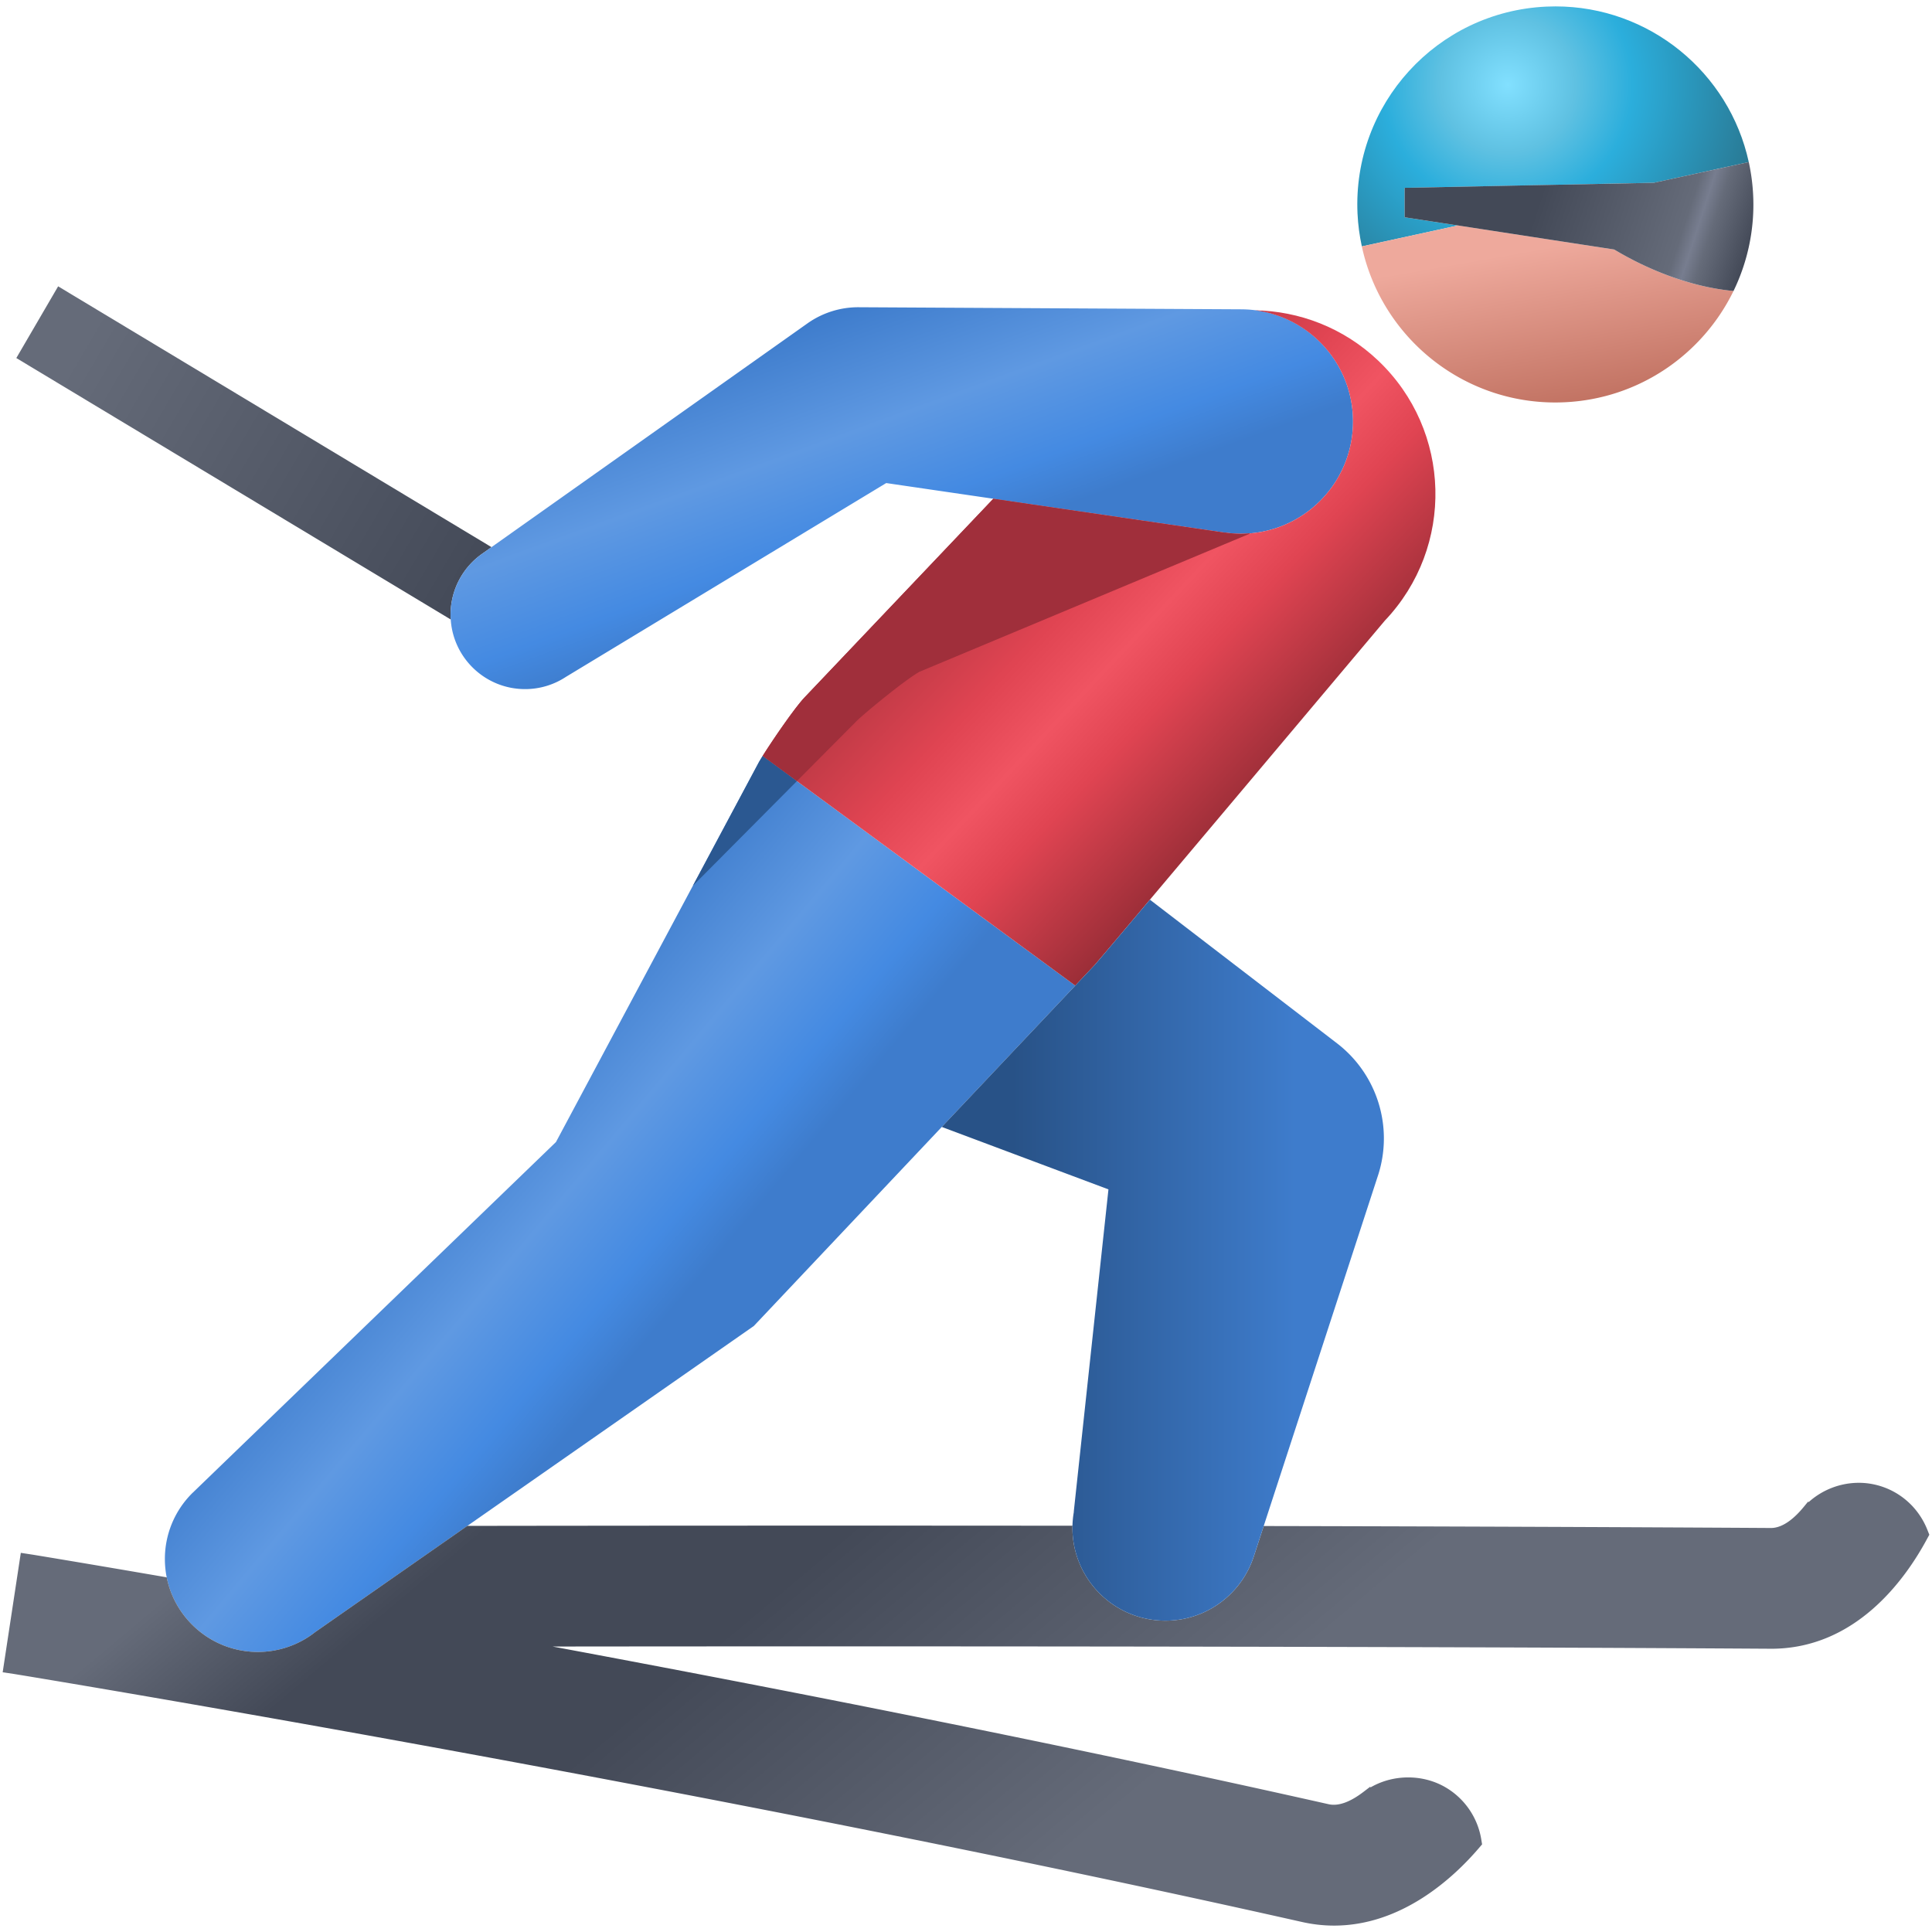
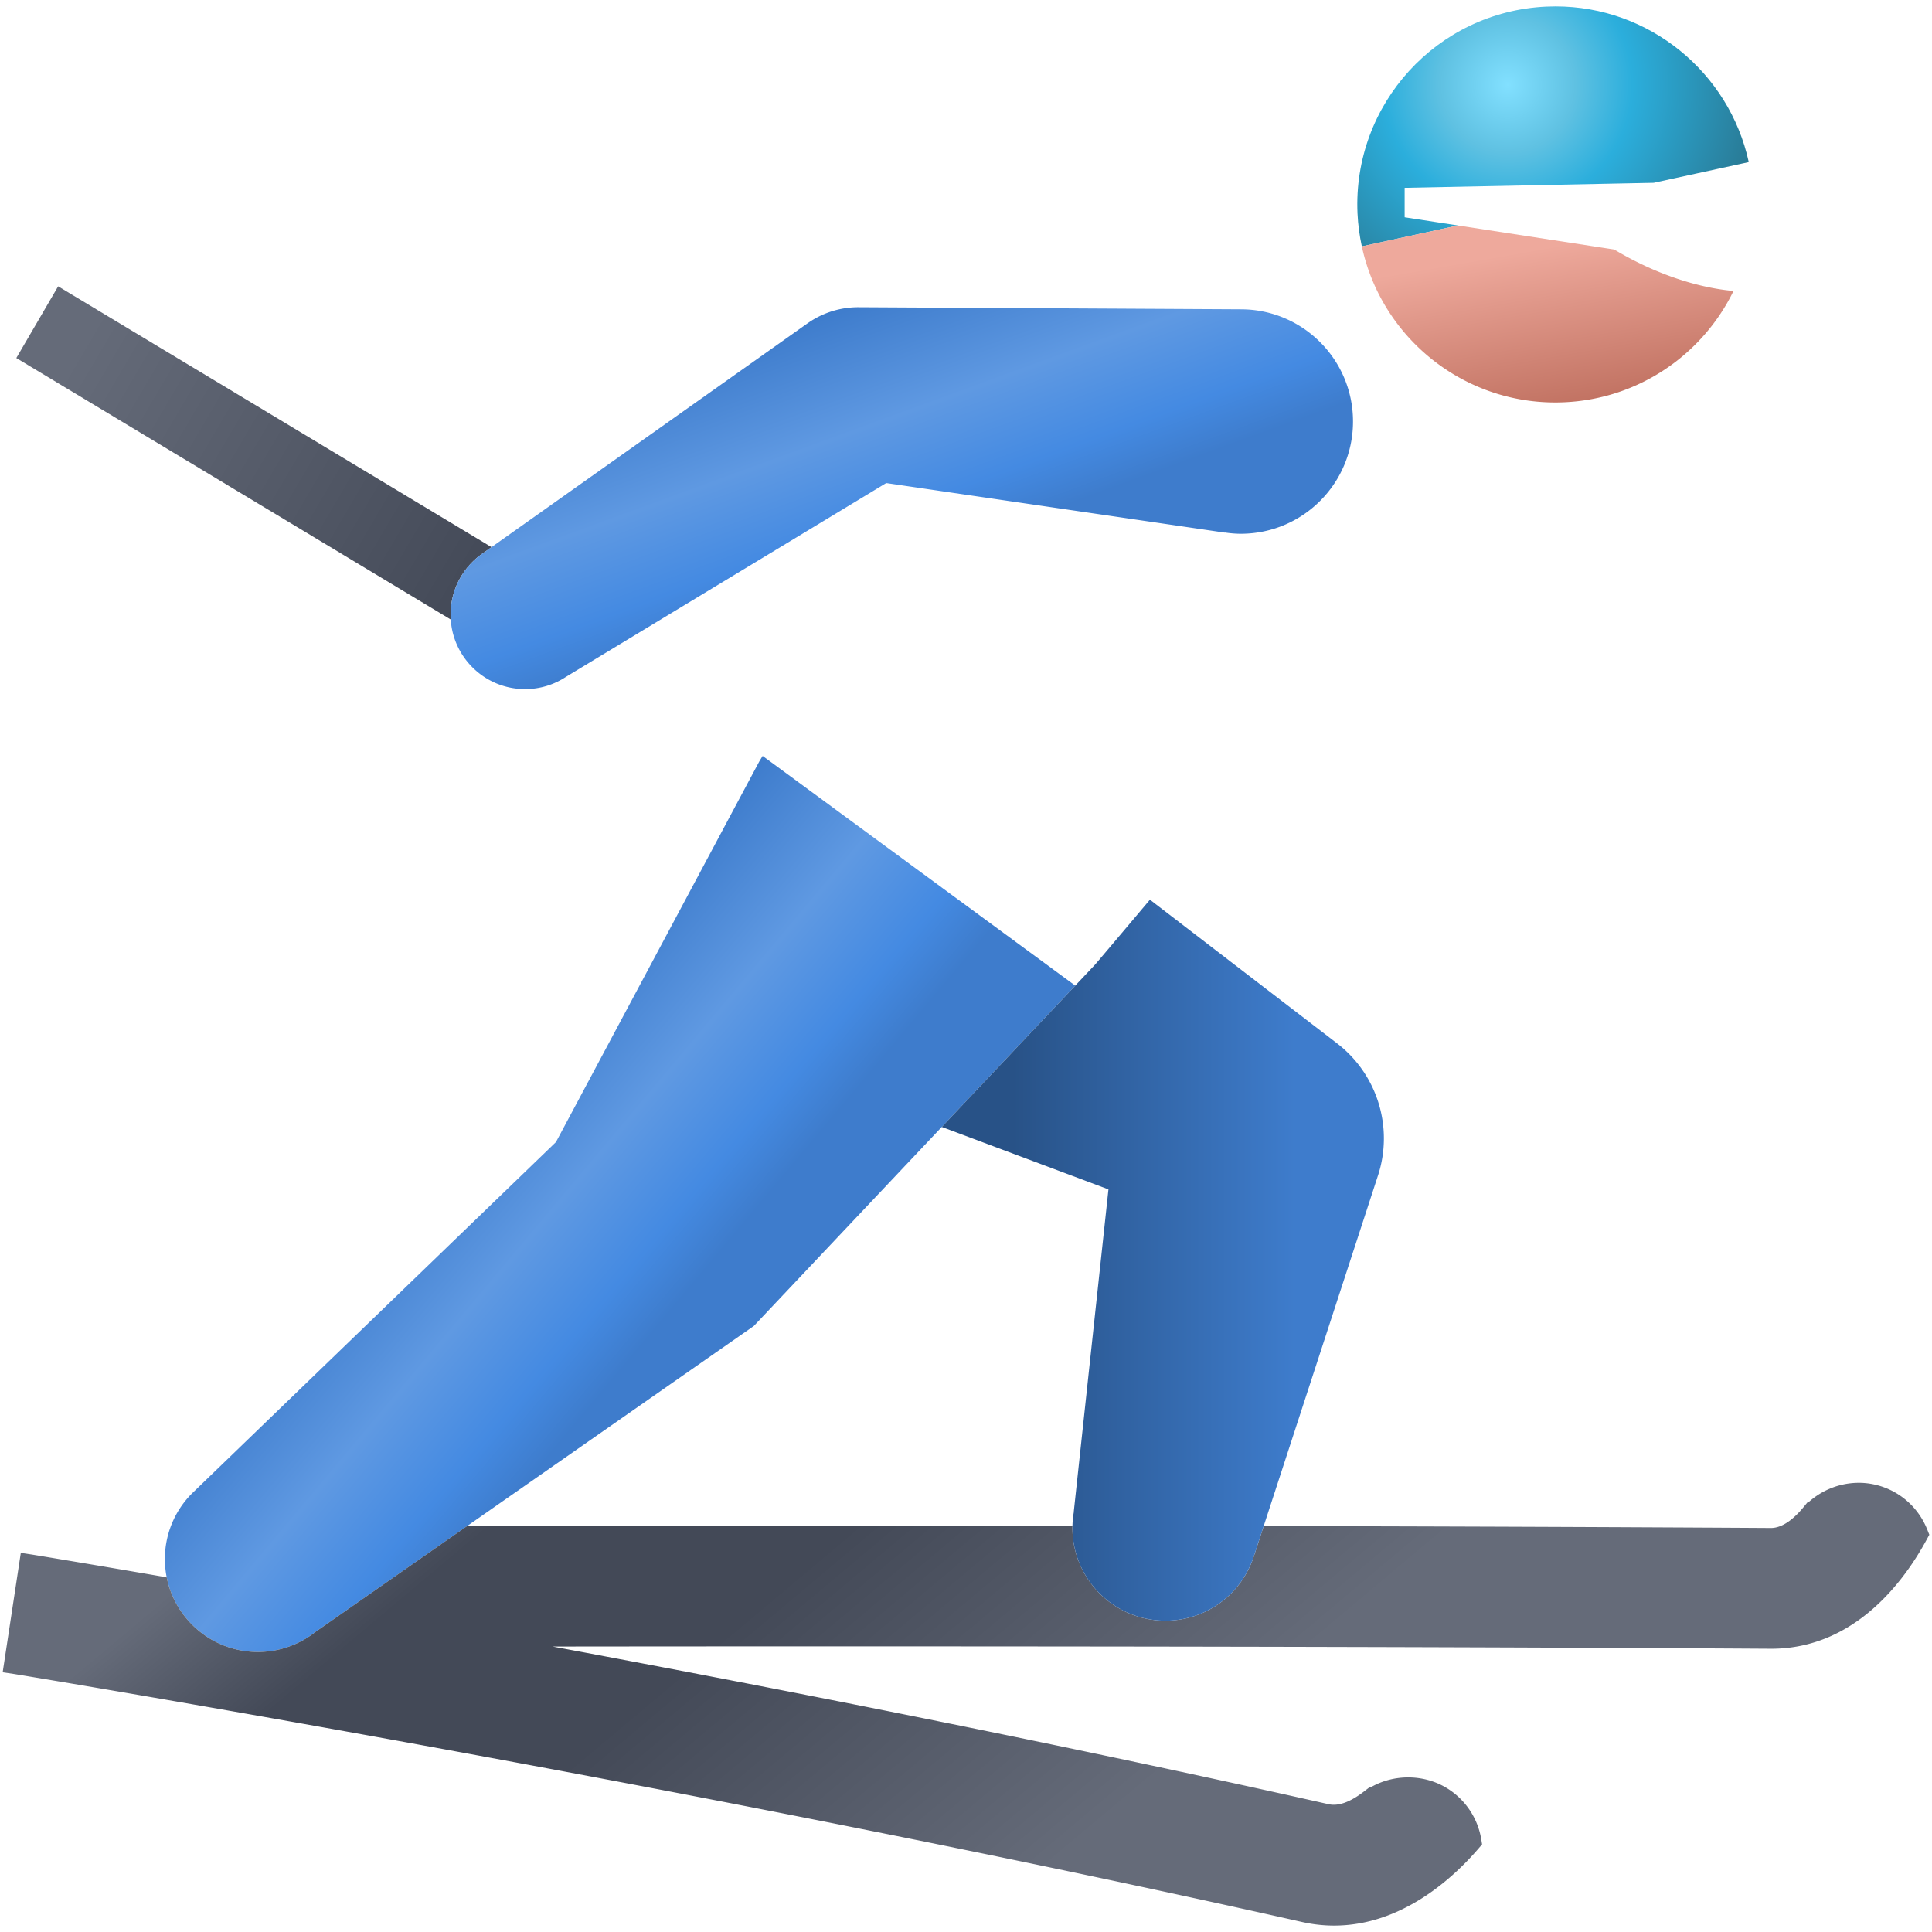
<svg xmlns="http://www.w3.org/2000/svg" fill-rule="evenodd" stroke-linejoin="round" stroke-miterlimit="2" clip-rule="evenodd" viewBox="0 0 256 256">
  <path fill="url(#_Linear1)" fill-rule="nonzero" d="M100.553 101.001l-26.884 50.325-48.07 46.408c-.067.064-.137.127-.202.194l-.049.046.004.002a12.281 12.281 0 0 0-3.504 8.596c0 6.802 5.517 12.318 12.317 12.318 2.911 0 5.578-1.013 7.686-2.699l.004.004 58.034-40.498 42.586-45.099-41.419-30.432c-.231.367-.411.663-.503.835z" />
  <path fill="url(#_Radial2)" fill-rule="nonzero" d="M204.893.876c-14.474.662-25.673 12.934-25.015 27.412.068 1.494.268 2.95.572 4.362l12.73-2.773-7.058-1.087v-3.902l33.006-.666 3.045-.662 9.549-2.08C229.134 9.594 218.552.849 206.109.848c-.404 0-.808.01-1.216.028z" />
  <path fill="url(#_Linear3)" fill-rule="nonzero" d="M2.163 47.443l57.576 34.65a7.816 7.816 0 0 1-.035-.652 9.858 9.858 0 0 1 4.407-8.217l-.002-.004 1.017-.72L7.704 37.941l-5.541 9.502z" />
  <path fill="url(#_Linear4)" fill-rule="nonzero" d="M107.021 42.83L64.109 73.22l.002.004a9.858 9.858 0 0 0-4.407 8.217c0 5.449 4.418 9.869 9.87 9.869a9.805 9.805 0 0 0 5.429-1.631h.002l42.422-25.671 44.863 6.566.002-.018c.692.1 1.395.168 2.116.168 8.216 0 14.872-6.66 14.872-14.869 0-8.215-6.656-14.871-14.872-14.871l-50.719-.274a11.654 11.654 0 0 0-6.668 2.12z" />
-   <path fill="url(#_Linear5)" fill-rule="nonzero" d="M179.28 55.855c0 8.209-6.656 14.869-14.872 14.869-.721 0-1.424-.068-2.116-.168l-.002.018-30.67-4.488-24.998 26.312c-1.371 1.444-4.32 5.779-5.566 7.768l41.419 30.432 2.586-2.739c.303-.289 38.44-45.625 38.44-45.625 9.269-9.756 8.875-25.18-.881-34.449-4.602-4.373-10.464-6.566-16.348-6.67 7.334.918 13.008 7.158 13.008 14.74z" />
  <path fill="url(#_Linear6)" fill-rule="nonzero" d="M180.45 32.65c2.652 12.295 13.857 21.244 26.84 20.652 9.943-.454 18.338-6.386 22.41-14.747-4.435-.403-9.521-1.983-14.496-4.737a45.316 45.316 0 0 1-1.313-.756l-20.711-3.185-12.73 2.773z" />
-   <path fill="url(#_Linear7)" fill-rule="nonzero" d="M222.173 23.56l-3.045.662-33.006.666v3.902l27.769 4.272c.432.258.868.51 1.313.756 4.975 2.754 10.061 4.334 14.496 4.737a26.144 26.144 0 0 0 2.603-12.661 26.303 26.303 0 0 0-.581-4.414l-9.549 2.08z" />
  <path fill="url(#_Linear8)" fill-rule="nonzero" d="M239.677 199.019l-.11-.028-.603.731c-1.031 1.252-2.61 2.744-4.295 2.744-19.698-.12-42.198-.209-67.22-.26l-1.267 3.884-.002.005-.017.049h-.002c-1.576 4.986-6.236 8.602-11.744 8.602-6.803 0-12.316-5.516-12.316-12.317 0-.088.009-.173.014-.262a34641.104 34641.104 0 0 0-80.191.02l-20.069 14.008-.004-.004a12.257 12.257 0 0 1-7.686 2.699c-5.969 0-10.943-4.249-12.075-9.886-11.061-1.906-17.644-2.985-17.849-3.016l-1.483-.227-2.403 15.825 1.485.222c.741.112 90.368 14.801 170.71 32.871 1.392.313 2.814.473 4.221.473 9.035 0 15.884-6.41 19.158-10.233l.456-.533-.115-.691a9.818 9.818 0 0 0-4.689-6.84c-3.014-1.784-6.937-1.774-9.955-.028l-.09-.058-.842.644c-1.793 1.377-3.354 1.942-4.634 1.657-35.17-7.91-72.202-15.192-102.842-20.897 10.75-.012 23.605-.021 37.74-.021 48.496 0 90.084.106 123.612.314l.124.002c11.133 0 17.697-9.08 20.617-14.492l.335-.615-.258-.651c-1.251-3.15-3.961-5.413-7.253-6.054a9.576 9.576 0 0 0-1.837-.177 9.951 9.951 0 0 0-6.621 2.54z" />
  <path fill="url(#_Linear9)" fill-rule="nonzero" d="M145.061 127.859l-2.586 2.739-17.683 18.726 22.084 8.275-4.598 42.737.012.002a12.526 12.526 0 0 0-.189 2.091c0 6.801 5.513 12.317 12.316 12.317 5.508 0 10.168-3.616 11.744-8.602l.021-.054 16.401-50.303a15.886 15.886 0 0 0-5.428-17.547l-24.783-19.026c-4.255 5.048-7.226 8.565-7.311 8.645z" />
-   <path fill="#2b5891" fill-rule="nonzero" d="M105.595 103.499l-4.539-3.334c-.231.367-.41.664-.502.836l-8.744 16.367 13.785-13.869z" />
-   <path fill="#a02f3b" fill-rule="nonzero" d="M164.407 70.724a14.72 14.72 0 0 1-2.115-.168l-.002.018-30.67-4.489-24.998 26.313c-1.371 1.443-4.32 5.779-5.567 7.767l4.539 3.334 7.938-7.984c.885-.889 6.238-5.324 8.287-6.496l43.756-18.293-.01-.061c-.383.032-.767.059-1.158.059" />
  <defs>
    <linearGradient id="_Linear1" x2="1" gradientTransform="rotate(40 -178.78 155.529) scale(51.291)" gradientUnits="userSpaceOnUse">
      <stop offset="0" stop-color="#3e7ccc" />
      <stop offset=".34" stop-color="#5f99e2" />
      <stop offset=".59" stop-color="#448ae2" />
      <stop offset=".74" stop-color="#3e7ccc" />
      <stop offset="1" stop-color="#3e7ccc" />
    </linearGradient>
    <radialGradient id="_Radial2" cx="0" cy="0" r="1" gradientTransform="translate(199.786 11.25) scale(35.838)" gradientUnits="userSpaceOnUse">
      <stop offset="0" stop-color="#82e0ff" />
      <stop offset=".25" stop-color="#5fc1e2" />
      <stop offset=".46" stop-color="#2baedc" />
      <stop offset="1" stop-color="#29728a" />
    </radialGradient>
    <linearGradient id="_Linear3" x2="1" gradientTransform="rotate(30.468 -79.728 41.98) scale(62.965)" gradientUnits="userSpaceOnUse">
      <stop offset="0" stop-color="#656b79" />
      <stop offset="1" stop-color="#434957" />
    </linearGradient>
    <linearGradient id="_Linear4" x2="1" gradientTransform="scale(47.142) rotate(70 .537 2.101)" gradientUnits="userSpaceOnUse">
      <stop offset="0" stop-color="#3e7ccc" />
      <stop offset=".34" stop-color="#5f99e2" />
      <stop offset=".59" stop-color="#448ae2" />
      <stop offset=".74" stop-color="#3e7ccc" />
      <stop offset="1" stop-color="#3e7ccc" />
    </linearGradient>
    <linearGradient id="_Linear5" x2="1" gradientTransform="rotate(43 -16.383 200.282) scale(52.298)" gradientUnits="userSpaceOnUse">
      <stop offset="0" stop-color="#b03540" />
      <stop offset=".33" stop-color="#e04452" />
      <stop offset=".51" stop-color="#f05462" />
      <stop offset=".67" stop-color="#e04452" />
      <stop offset="1" stop-color="#9c2e38" />
    </linearGradient>
    <linearGradient id="_Linear6" x2="1" gradientTransform="rotate(80 85.175 135.41) scale(25.74)" gradientUnits="userSpaceOnUse">
      <stop offset="0" stop-color="#eea99c" />
      <stop offset=".19" stop-color="#eea99c" />
      <stop offset="1" stop-color="#c27363" />
    </linearGradient>
    <linearGradient id="_Linear7" x2="1" gradientTransform="rotate(18 35.99 603.416) scale(45.919)" gradientUnits="userSpaceOnUse">
      <stop offset="0" stop-color="#434957" />
      <stop offset=".38" stop-color="#434957" />
      <stop offset=".8" stop-color="#656b79" />
      <stop offset=".84" stop-color="#777d8f" />
      <stop offset=".88" stop-color="#656b79" />
      <stop offset="1" stop-color="#434957" />
    </linearGradient>
    <linearGradient id="_Linear8" x2="1" gradientTransform="scale(103.454) rotate(50 -1.244 1.636)" gradientUnits="userSpaceOnUse">
      <stop offset="0" stop-color="#656b79" />
      <stop offset=".2" stop-color="#434957" />
      <stop offset=".5" stop-color="#434957" />
      <stop offset="1" stop-color="#656b79" />
    </linearGradient>
    <linearGradient id="_Linear9" x2="1" gradientTransform="translate(124.792 166.98) scale(58.581)" gradientUnits="userSpaceOnUse">
      <stop offset="0" stop-color="#285287" />
      <stop offset=".16" stop-color="#285287" />
      <stop offset=".8" stop-color="#3e7ccc" />
      <stop offset="1" stop-color="#3e7ccc" />
    </linearGradient>
  </defs>
</svg>